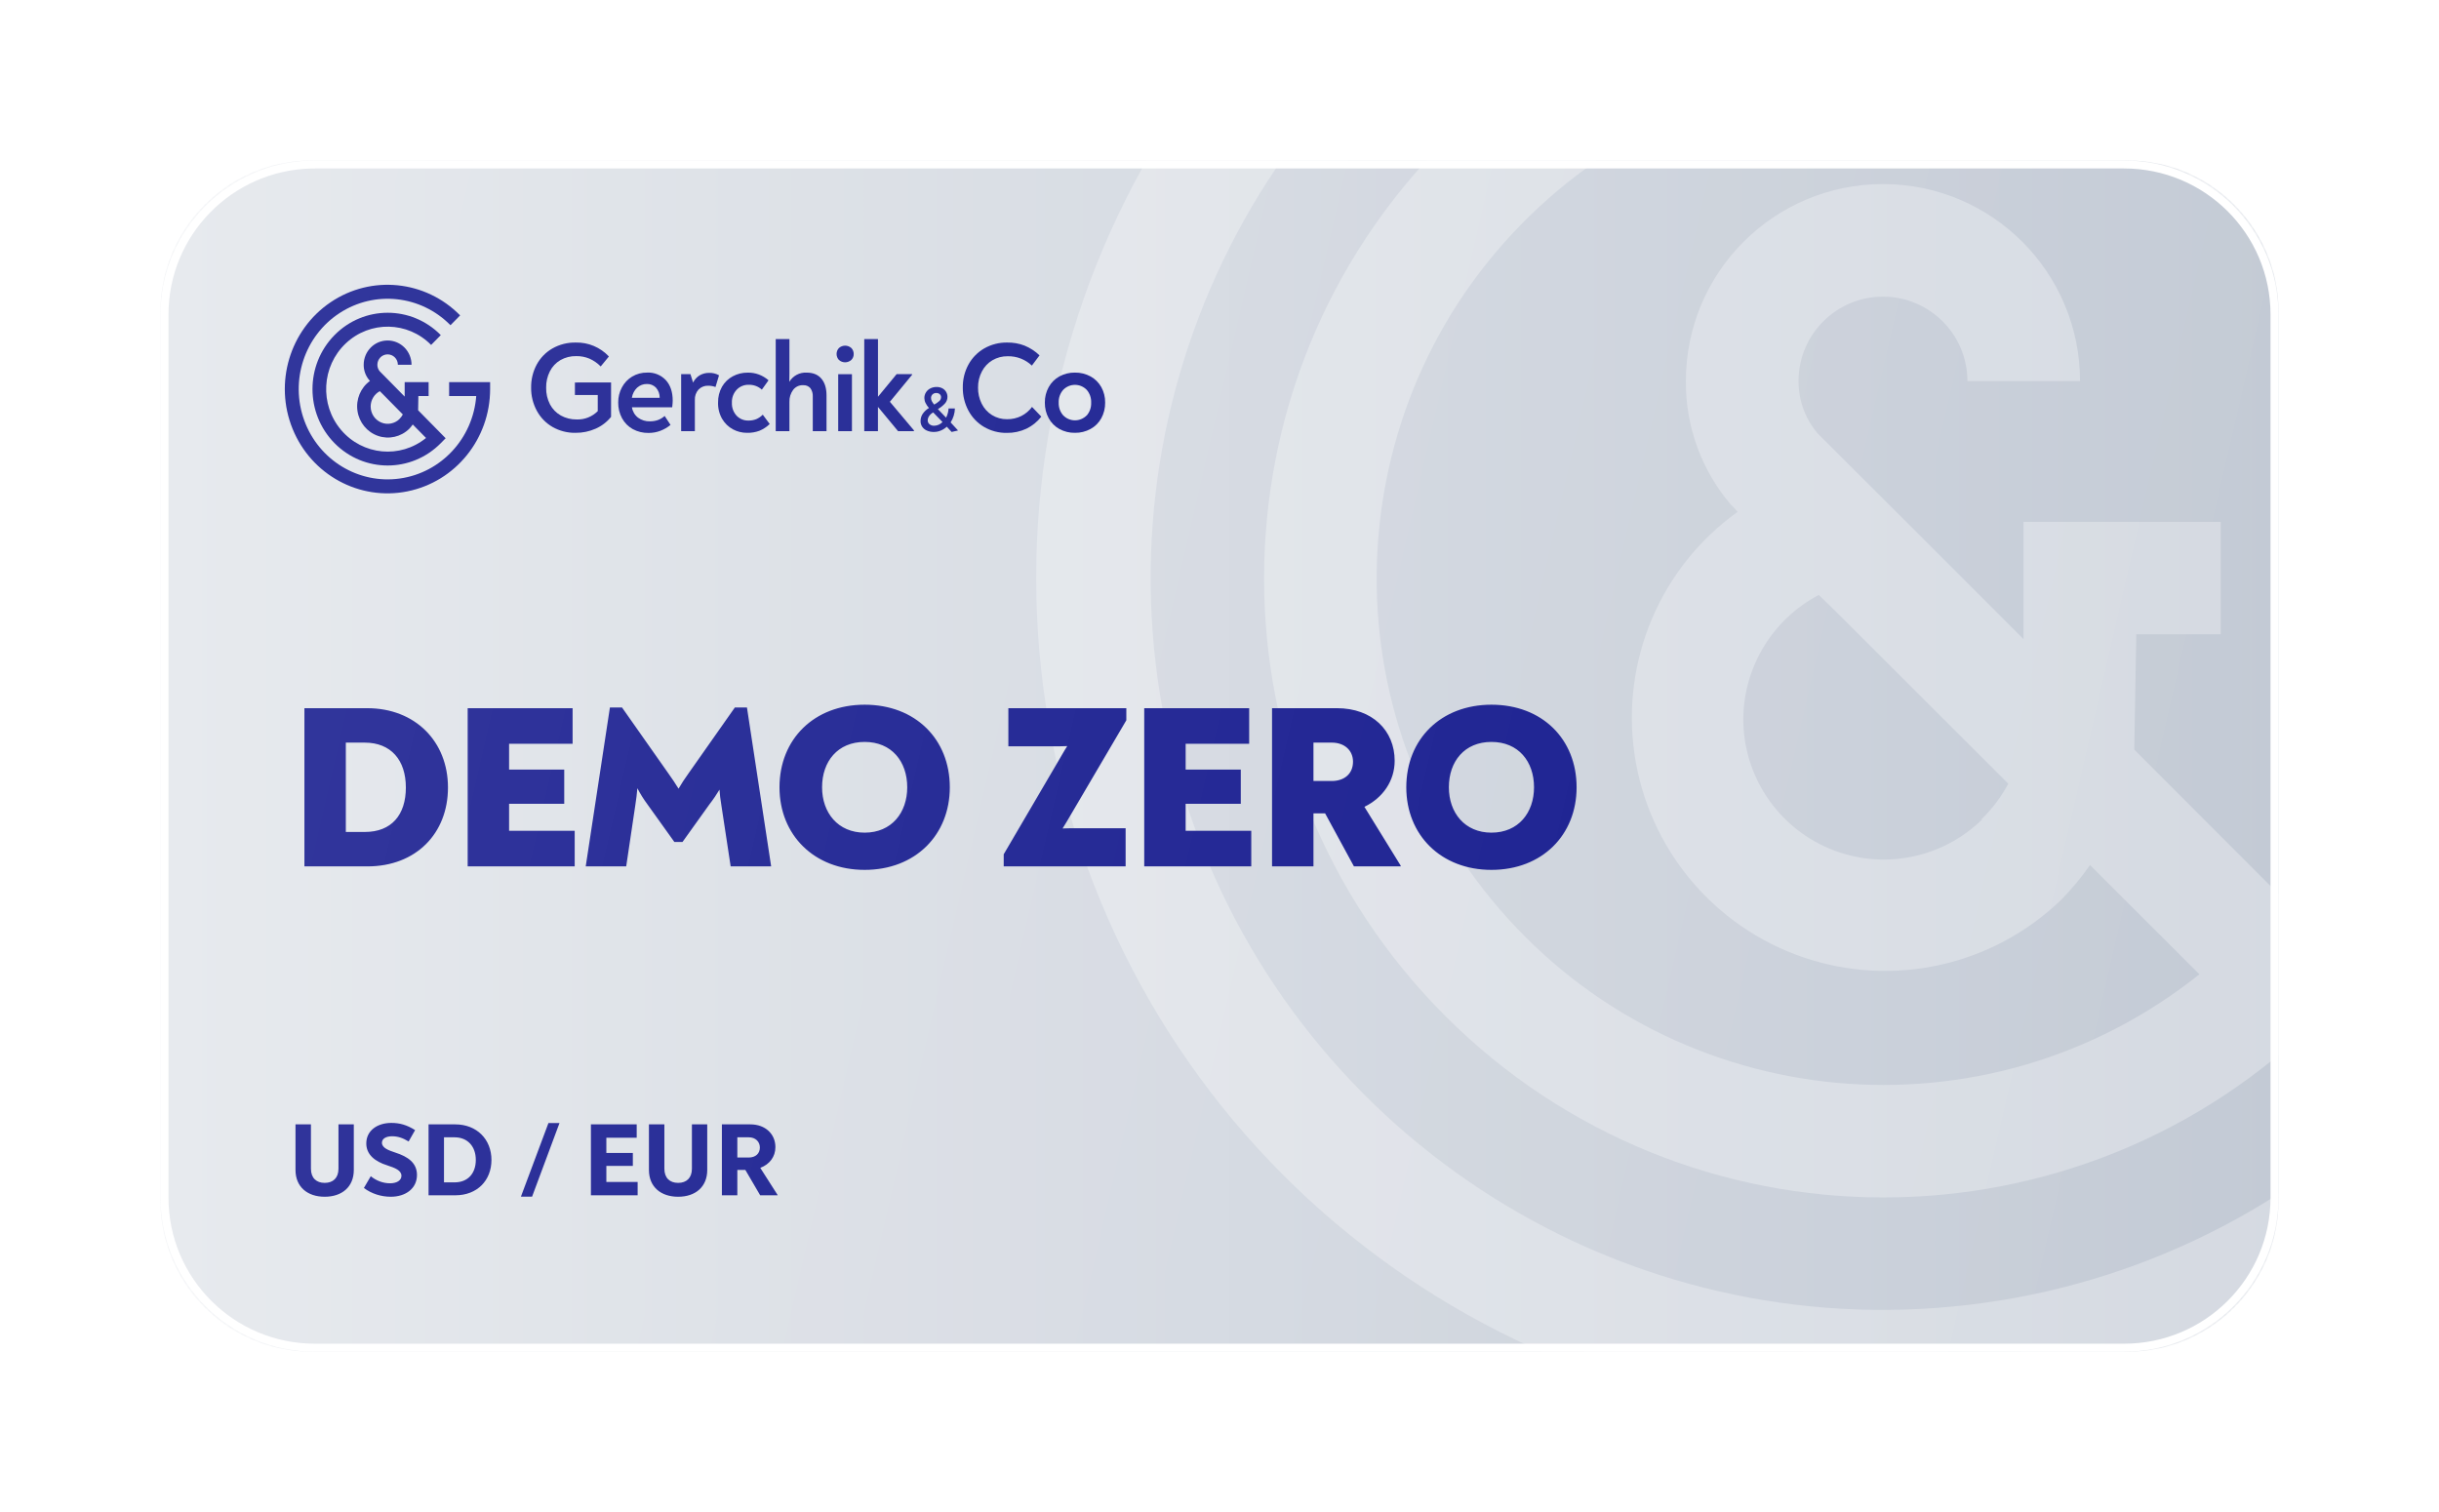
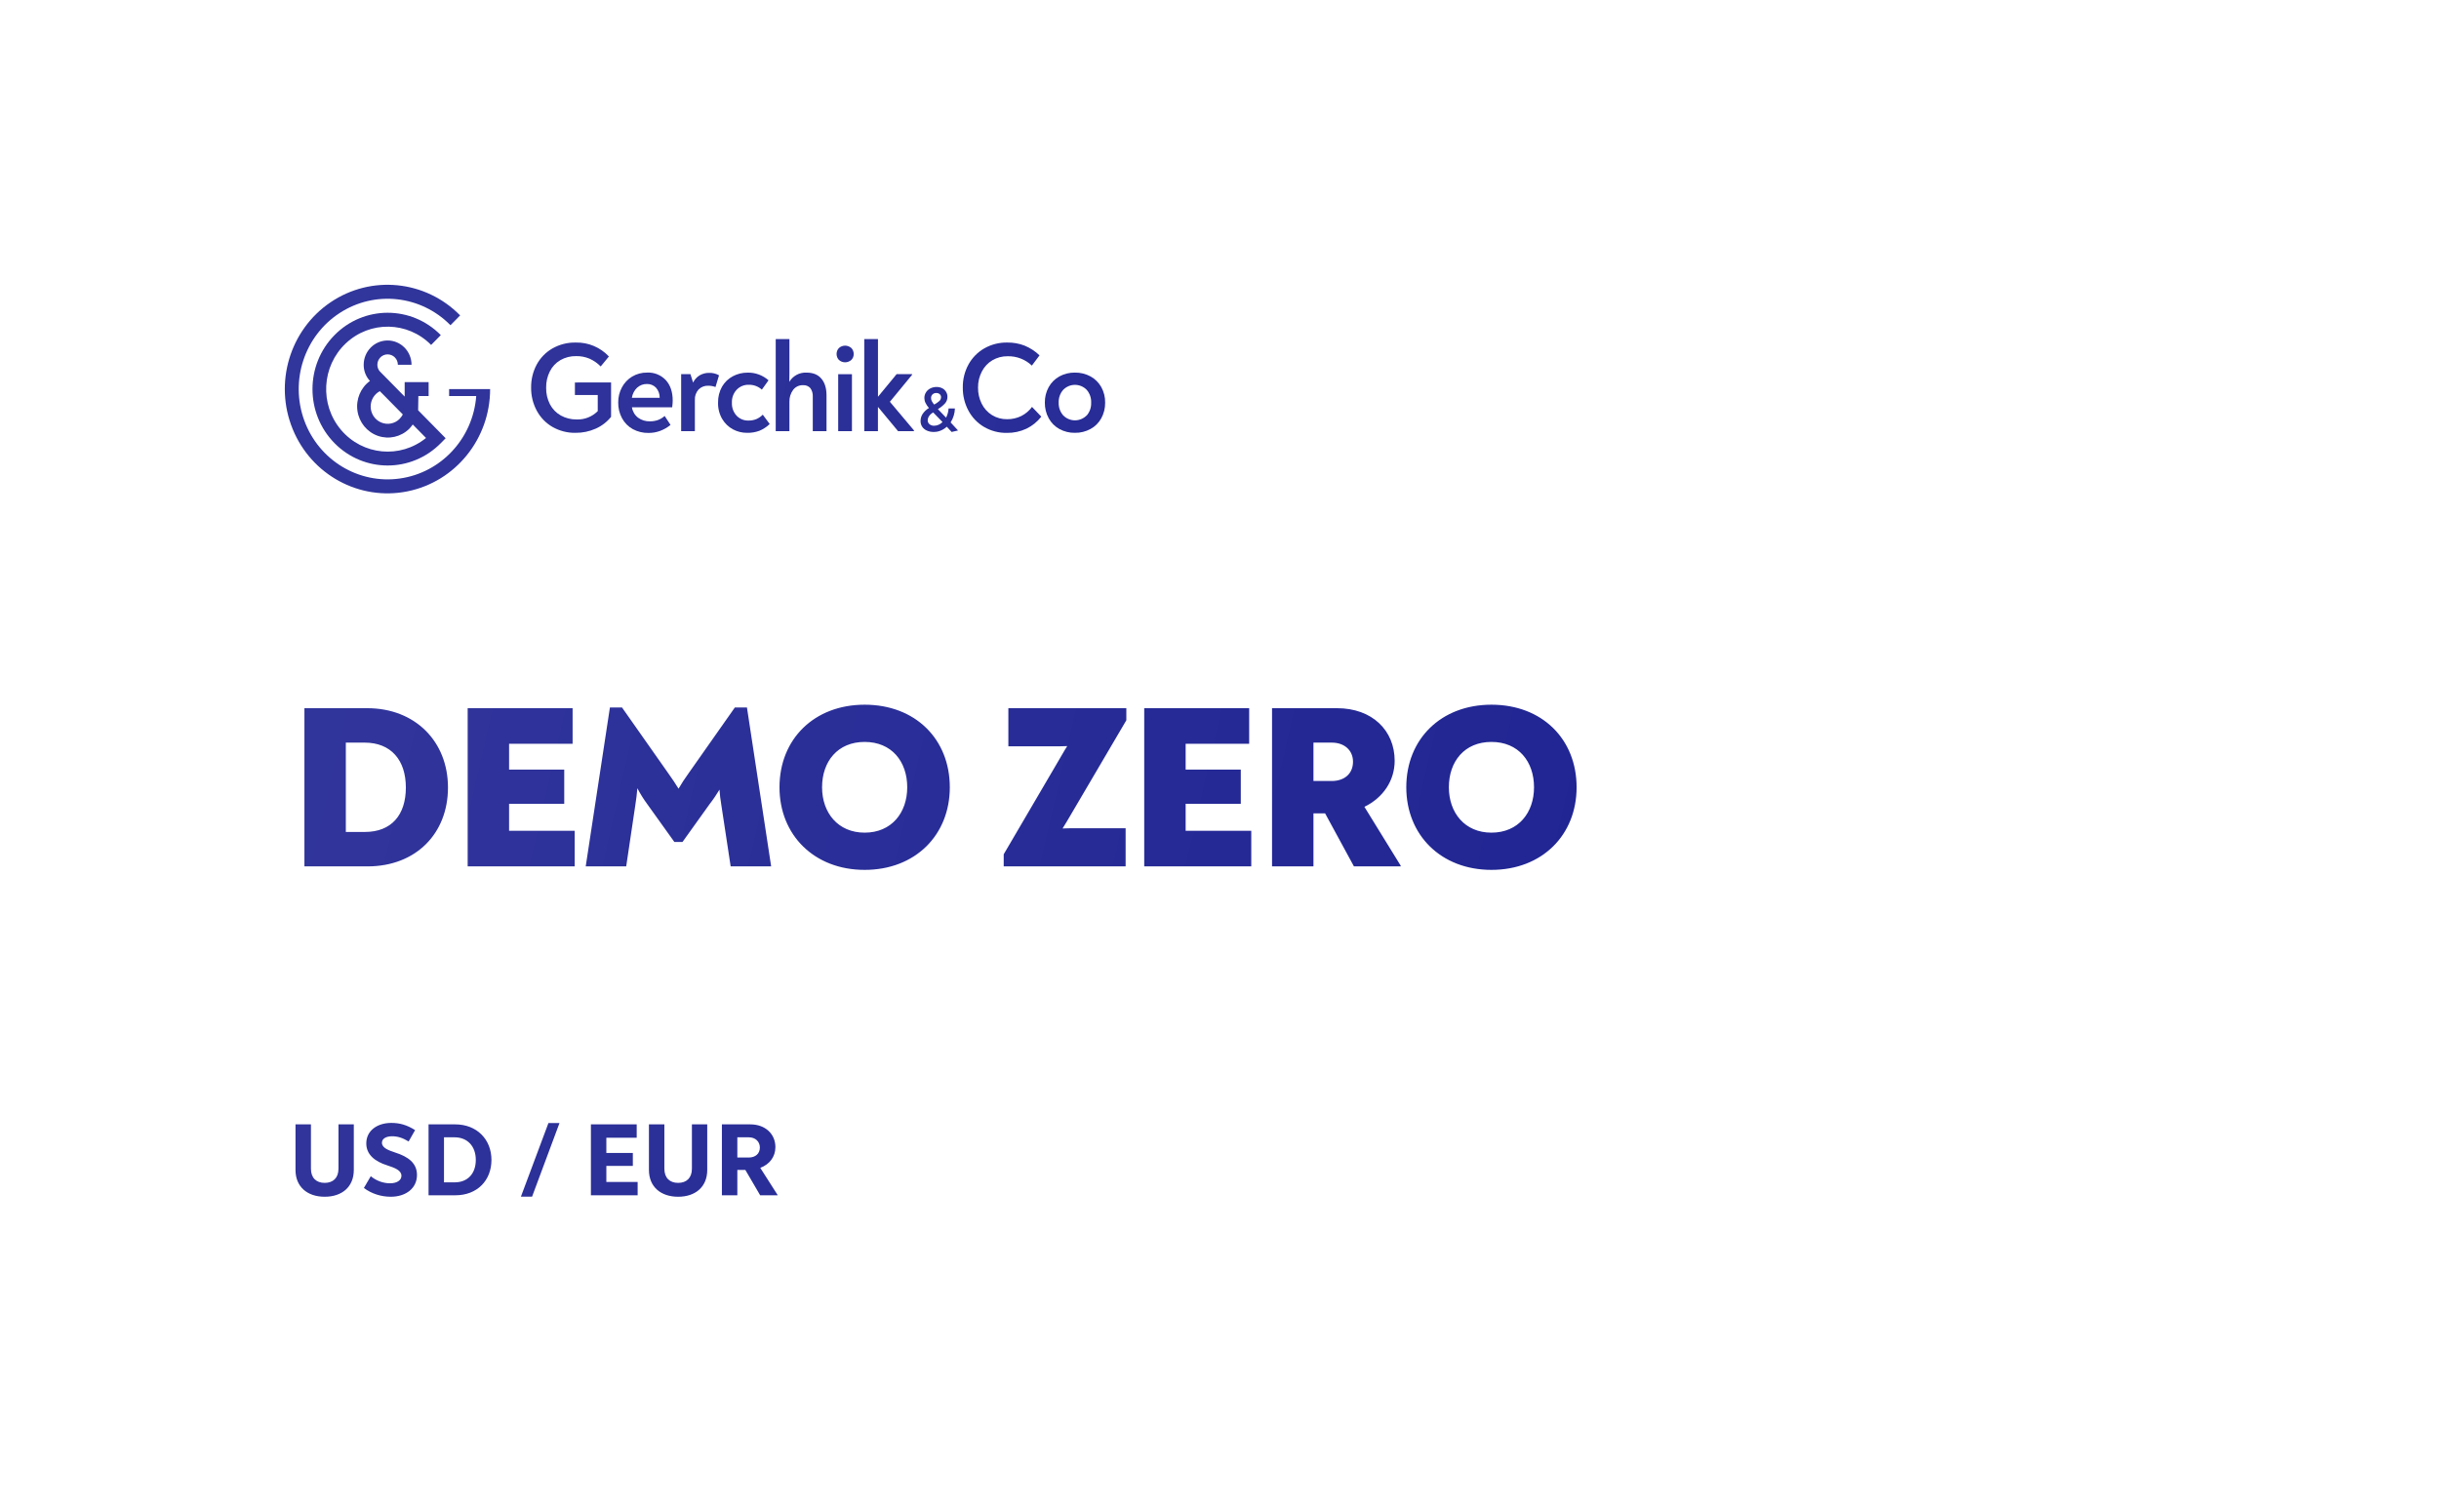
<svg xmlns="http://www.w3.org/2000/svg" width="608" height="377" viewBox="0 0 608 377" fill="none">
  <g filter="url(#filter0_d_2588_1891)">
    <mask id="mask0_2588_1891" style="mask-type:alpha" maskUnits="userSpaceOnUse" x="30" y="25" width="528" height="297">
-       <path fill-rule="evenodd" clip-rule="evenodd" d="M30 63.428C30 42.205 47.23 25 68.504 25H519.496C540.761 25 558 42.197 558 63.428V283.572C558 304.795 540.77 322 519.496 322H68.504C47.239 322 30 304.803 30 283.572V63.428Z" fill="white" />
-     </mask>
+       </mask>
    <g mask="url(#mask0_2588_1891)">
      <path fill-rule="evenodd" clip-rule="evenodd" d="M520.439 25C530.812 25 540.203 29.208 547.001 36.014C553.797 42.819 558 52.22 558 62.608V284.392C558 294.778 553.797 304.181 547 310.987C540.204 317.792 530.815 322 520.439 322H67.561C57.188 322 47.797 317.792 40.999 310.986C34.203 304.181 30 294.78 30 284.392V62.608C30 52.222 34.203 42.819 41 36.013C47.796 29.209 57.185 25 67.561 25H520.439Z" fill="url(#paint0_linear_2588_1891)" />
-       <path d="M68.505 26H519.496C540.211 26 557 42.752 557 63.428V283.572C557 304.241 540.22 321 519.496 321H68.505C47.79 321 31 304.249 31 283.572V63.428C31 43.081 47.261 26.525 67.536 26.013L68.505 26Z" stroke="white" stroke-width="2" />
      <mask id="mask1_2588_1891" style="mask-type:luminance" maskUnits="userSpaceOnUse" x="30" y="25" width="528" height="297">
        <path d="M30 63.428C30 42.205 47.23 25 68.504 25H519.496C540.761 25 558 42.197 558 63.428V283.572C558 304.795 540.77 322 519.496 322H68.504C47.239 322 30 304.803 30 283.572V63.428Z" fill="white" />
      </mask>
      <g mask="url(#mask1_2588_1891)">
        <path d="M522.03 171.882L522.535 143.136H543.583V115.106H494.415V144.315L469.157 119.062L443.142 93.094C440.023 89.448 438.32 84.803 438.343 80.005C438.343 68.383 447.766 58.962 459.391 58.962C471.016 58.962 480.439 68.383 480.439 80.005H508.517C508.517 52.879 486.523 30.89 459.391 30.89C432.259 30.89 410.265 52.879 410.265 80.005C410.17 91.307 414.161 102.262 421.505 110.855L422.515 111.865L423.146 112.623C403.929 126.398 394.021 149.754 397.471 173.142C400.922 196.529 417.153 216.03 439.53 223.671C461.906 231.313 486.678 225.814 503.718 209.424C506.394 206.721 508.831 203.792 511.001 200.669L538.279 227.9C485.212 270.265 408.136 263.089 363.807 211.654C319.478 160.22 323.769 82.945 373.52 36.733C423.272 -9.479 500.669 -8.082 548.719 39.896L568.588 20.031C508.292 -40.205 410.575 -40.178 350.311 20.089C290.046 80.357 290.046 178.053 350.311 238.321C410.575 298.589 508.292 298.615 568.588 238.38L578.523 228.447L522.03 171.882ZM484.143 189.264C474.076 199.15 459.057 202.03 446.045 196.569C433.033 191.108 424.57 178.373 424.578 164.264C424.655 151.27 431.89 139.376 443.395 133.33C445.373 135.224 447.352 137.16 449.456 139.264L490.626 180.383C488.869 183.672 486.611 186.668 483.933 189.264H484.143Z" fill="white" fill-opacity="0.3" />
        <path d="M585.679 115.106V143.136H641.372C634.765 228.622 569.524 297.981 484.586 309.819C399.648 321.656 317.922 272.778 288.184 192.357C258.445 111.936 288.715 21.662 360.928 -24.588C433.14 -70.839 527.819 -60.591 588.458 0.039L608.285 -19.784C537.241 -90.954 425.802 -102.028 342.136 -46.232C258.47 9.564 225.886 116.685 264.317 209.604C302.748 302.523 401.487 355.352 500.133 335.776C598.78 316.199 669.851 229.671 669.871 129.121V115.106H585.679Z" fill="white" fill-opacity="0.3" />
      </g>
    </g>
    <path d="M70.944 283.364C66.654 283.364 63.664 280.92 63.664 276.682V265.32H67.512V276.37C67.512 278.684 68.864 279.906 70.944 279.906C73.024 279.906 74.376 278.684 74.376 276.37V265.32H78.198V276.682C78.198 280.92 75.234 283.364 70.944 283.364ZM87.419 283.364C85.001 283.364 82.635 282.61 80.711 281.18L82.427 278.242C83.779 279.36 85.495 280.01 87.237 280.01C88.797 280.01 90.071 279.36 90.071 278.138C90.071 276.786 88.459 276.162 86.535 275.538C83.363 274.55 81.309 272.782 81.309 270.078C81.309 266.802 84.143 264.956 87.549 264.956C89.629 264.956 91.423 265.45 93.477 266.75L91.865 269.584C90.331 268.648 89.083 268.284 87.731 268.284C86.301 268.284 85.209 268.856 85.209 269.896C85.209 271.196 86.873 271.794 88.511 272.34C91.709 273.354 93.945 274.94 93.945 277.93C93.945 281.31 91.111 283.364 87.419 283.364ZM96.832 283V265.32H103.488C108.844 265.32 112.51 269.038 112.51 274.186C112.51 279.308 108.948 283 103.514 283H96.832ZM100.68 279.776H103.332C106.66 279.776 108.61 277.514 108.61 274.186C108.61 270.858 106.608 268.544 103.306 268.544H100.68V279.776ZM122.638 283.338H119.856L126.72 264.982H129.476L122.638 283.338ZM141.153 279.672H148.953V283H137.305V265.32H148.719V268.648H141.153V272.444H147.757V275.668H141.153V279.672ZM159.049 283.364C154.759 283.364 151.769 280.92 151.769 276.682V265.32H155.617V276.37C155.617 278.684 156.969 279.906 159.049 279.906C161.129 279.906 162.481 278.684 162.481 276.37V265.32H166.303V276.682C166.303 280.92 163.339 283.364 159.049 283.364ZM179.525 276.162L183.841 282.922V283H179.499L175.807 276.682H173.805V283H169.957V265.32H177.055C180.799 265.32 183.295 267.738 183.295 270.988C183.295 273.38 181.865 275.278 179.525 276.162ZM173.805 273.588H176.613C178.355 273.588 179.421 272.6 179.421 271.092C179.421 269.636 178.329 268.544 176.665 268.544H173.805V273.588Z" fill="#171C8F" />
    <path d="M65.886 201V161.56H81.546C93.494 161.56 101.672 169.854 101.672 181.338C101.672 192.764 93.726 201 81.604 201H65.886ZM76.21 192.416H80.966C87.578 192.416 91.174 188.182 91.174 181.338C91.174 174.494 87.462 170.144 80.908 170.144H76.21V192.416ZM116.907 192.126H133.263V201H106.583V161.56H132.741V170.434H116.907V176.872H130.653V185.398H116.907V192.126ZM176.203 161.386L182.235 201H172.143L169.823 185.746C169.591 184.296 169.417 183.02 169.359 181.86C168.663 183.02 167.851 184.238 166.865 185.514L160.137 194.91H158.107L151.379 185.514C150.393 184.18 149.639 182.962 148.885 181.512C148.769 183.02 148.595 184.238 148.363 185.804L146.101 201H136.009L142.041 161.386H145.057L156.599 177.8C157.527 179.076 158.397 180.41 159.151 181.628C159.847 180.41 160.717 179.076 161.645 177.8L173.187 161.386H176.203ZM205.542 201.87C192.956 201.87 184.314 193.17 184.314 181.28C184.314 169.274 192.956 160.69 205.542 160.69C218.186 160.69 226.77 169.274 226.77 181.28C226.77 193.17 218.186 201.87 205.542 201.87ZM205.542 192.59C212.27 192.59 216.156 187.602 216.156 181.28C216.156 174.842 212.27 169.97 205.542 169.97C198.814 169.97 194.928 174.842 194.928 181.28C194.928 187.602 198.872 192.59 205.542 192.59ZM240.207 201V197.984L253.663 175.016C254.475 173.682 255.171 172.348 256.041 171.014C254.707 171.072 253.315 171.072 251.981 171.072H241.367V161.56H270.773V164.576L256.969 188.066C256.273 189.226 255.635 190.386 254.881 191.546C256.157 191.488 257.375 191.488 258.593 191.488H270.599V201H240.207ZM285.561 192.126H301.917V201H275.237V161.56H301.395V170.434H285.561V176.872H299.307V185.398H285.561V192.126ZM330.124 186.152L339.172 200.826V201H327.514L320.322 187.776H317.422V201H307.098V161.56H323.28C332.096 161.56 337.664 167.128 337.664 174.668C337.664 179.656 334.764 183.89 330.124 186.152ZM321.946 179.714C325.252 179.714 327.282 177.8 327.282 174.9C327.282 172.116 325.194 170.144 322.004 170.144H317.422V179.714H321.946ZM361.791 201.87C349.205 201.87 340.563 193.17 340.563 181.28C340.563 169.274 349.205 160.69 361.791 160.69C374.435 160.69 383.019 169.274 383.019 181.28C383.019 193.17 374.435 201.87 361.791 201.87ZM361.791 192.59C368.519 192.59 372.405 187.602 372.405 181.28C372.405 174.842 368.519 169.97 361.791 169.97C355.063 169.97 351.177 174.842 351.177 181.28C351.177 187.602 355.121 192.59 361.791 192.59Z" fill="#171C8F" />
    <path d="M142.33 80.353V88.926C141.3 90.204 139.984 91.213 138.492 91.87C136.911 92.573 135.2 92.927 133.474 92.909C131.467 92.947 129.486 92.441 127.735 91.445C126.081 90.492 124.722 89.089 123.81 87.394C122.858 85.627 122.372 83.64 122.4 81.626C122.372 79.633 122.847 77.667 123.779 75.914C124.687 74.228 126.039 72.833 127.684 71.885C129.469 70.868 131.489 70.356 133.535 70.4C136.645 70.325 139.641 71.587 141.789 73.873L139.745 76.361C138.941 75.542 137.995 74.884 136.954 74.418C135.904 73.981 134.777 73.765 133.643 73.785C132.259 73.752 130.893 74.098 129.687 74.787C128.569 75.443 127.66 76.413 127.071 77.581C126.437 78.841 126.119 80.241 126.146 81.657C126.112 83.101 126.441 84.531 127.101 85.811C127.718 86.982 128.655 87.946 129.8 88.589C131.017 89.259 132.385 89.599 133.77 89.575C135.724 89.646 137.619 88.894 139.009 87.498V83.474H133.316V80.359L142.33 80.353Z" fill="#171C8F" />
    <path d="M155.986 79.777C157.124 81.034 157.693 82.733 157.693 84.876C157.693 85.219 157.652 85.769 157.57 86.538H147.528C147.687 87.573 148.237 88.504 149.061 89.134C149.914 89.755 150.945 90.075 151.994 90.043C152.69 90.053 153.381 89.94 154.039 89.71C154.645 89.48 155.204 89.139 155.689 88.703L157.151 90.936C156.383 91.566 155.52 92.066 154.596 92.415C153.661 92.765 152.673 92.941 151.678 92.935C150.305 92.964 148.949 92.635 147.737 91.979C146.61 91.356 145.683 90.417 145.065 89.274C144.416 88.072 144.086 86.719 144.109 85.349C144.096 84.031 144.414 82.731 145.034 81.574C145.63 80.457 146.513 79.525 147.589 78.879C148.716 78.212 150.001 77.871 151.305 77.892C153.061 77.798 154.77 78.487 155.986 79.777ZM148.831 81.641C148.127 82.314 147.664 83.205 147.513 84.175H154.447C154.471 83.234 154.134 82.32 153.507 81.626C152.907 81.025 152.09 80.702 151.248 80.733C150.364 80.719 149.507 81.043 148.846 81.641H148.831Z" fill="#171C8F" />
    <path d="M169.242 78.567L168.363 81.486C167.78 81.272 167.164 81.163 166.544 81.164C165.642 81.124 164.765 81.47 164.127 82.119C163.497 82.828 163.17 83.761 163.217 84.715V92.499H159.798V78.282H162.118L162.773 80.385C163.134 79.637 163.7 79.011 164.403 78.583C165.138 78.156 165.974 77.94 166.82 77.96C167.666 77.939 168.503 78.149 169.242 78.567Z" fill="#171C8F" />
    <path d="M172.707 92.037C171.596 91.437 170.668 90.539 170.024 89.441C169.314 88.212 168.96 86.804 169.002 85.38C168.971 83.99 169.311 82.617 169.988 81.408C170.624 80.303 171.554 79.403 172.671 78.812C173.811 78.202 175.083 77.89 176.371 77.903C178.281 77.858 180.138 78.54 181.579 79.814L179.918 82.14C179.013 81.321 177.833 80.888 176.622 80.93C175.503 80.901 174.423 81.347 173.642 82.161C172.829 83.03 172.399 84.198 172.451 85.396C172.394 86.596 172.818 87.769 173.627 88.646C174.401 89.446 175.467 89.882 176.57 89.851C177.236 89.864 177.897 89.745 178.518 89.503C179.125 89.239 179.679 88.86 180.148 88.386L181.875 90.713C181.136 91.426 180.273 91.995 179.33 92.39C178.331 92.762 177.271 92.938 176.208 92.909C174.988 92.913 173.786 92.614 172.707 92.037Z" fill="#171C8F" />
    <path d="M194.764 79.408C195.612 80.409 196.036 81.802 196.036 83.588V92.498H192.612V83.858C192.653 83.117 192.444 82.385 192.019 81.781C191.561 81.257 190.888 80.98 190.2 81.033C189.229 80.985 188.296 81.426 187.706 82.212C187.082 83.064 186.759 84.105 186.791 85.166V92.498H183.373V69.543H186.791V78.027C186.791 78.892 186.781 79.614 186.761 80.192C187.673 78.686 189.321 77.806 191.059 77.897C192.684 77.897 193.919 78.401 194.764 79.408Z" fill="#171C8F" />
    <path d="M199.123 74.735C198.352 73.902 198.352 72.604 199.123 71.77C200.012 70.978 201.341 70.978 202.23 71.77C202.615 72.171 202.825 72.712 202.812 73.271C202.827 73.823 202.609 74.356 202.215 74.735C201.331 75.525 200.007 75.525 199.123 74.735ZM198.949 78.292H202.373V92.499H198.949V78.292Z" fill="#171C8F" />
    <path d="M217.838 92.306V92.498H213.877L208.854 86.439V92.498H205.445V69.543H208.864V83.92L213.509 78.281H217.368V78.437L211.833 85.166L217.838 92.306Z" fill="#171C8F" />
    <path d="M220.995 92.322C220.534 92.114 220.141 91.778 219.861 91.351C219.606 90.945 219.473 90.472 219.478 89.99C219.472 89.359 219.65 88.739 219.989 88.21C220.402 87.6 220.943 87.091 221.573 86.719C221.233 86.342 220.946 85.919 220.72 85.463C220.531 85.082 220.432 84.663 220.428 84.237C220.423 83.75 220.554 83.271 220.806 82.856C221.066 82.428 221.438 82.081 221.88 81.854C222.376 81.597 222.927 81.469 223.484 81.48C223.975 81.471 224.46 81.581 224.9 81.802C225.29 82.006 225.617 82.315 225.845 82.695C226.07 83.072 226.187 83.506 226.183 83.947C226.185 84.555 225.962 85.142 225.559 85.593C225.045 86.146 224.453 86.619 223.801 86.995L225.845 89.129C226.032 88.758 226.18 88.368 226.285 87.966C226.383 87.596 226.442 87.216 226.459 86.834H228.043C228.007 88.071 227.638 89.274 226.975 90.312L228.825 92.322L227.225 92.691L226.019 91.382C225.59 91.782 225.096 92.102 224.557 92.327C223.998 92.572 223.394 92.696 222.784 92.691C222.168 92.705 221.557 92.579 220.995 92.322ZM224.951 90.219L222.631 87.825C222.224 88.041 221.873 88.353 221.609 88.734C221.39 89.047 221.269 89.42 221.261 89.804C221.26 90.171 221.421 90.52 221.701 90.754C222.034 91.027 222.454 91.166 222.881 91.143C223.664 91.126 224.409 90.793 224.951 90.219ZM224.159 84.98C224.434 84.733 224.591 84.377 224.588 84.004C224.589 83.727 224.472 83.463 224.266 83.282C224.03 83.074 223.725 82.967 223.413 82.981C223.056 82.961 222.707 83.09 222.447 83.339C222.214 83.573 222.086 83.894 222.094 84.227C222.095 84.498 222.16 84.765 222.283 85.006C222.448 85.317 222.648 85.606 222.881 85.868C223.339 85.623 223.768 85.325 224.159 84.98Z" fill="#171C8F" />
    <path d="M235.264 91.413C233.627 90.442 232.286 89.029 231.391 87.332C230.462 85.577 229.987 83.612 230.011 81.62C229.979 79.603 230.471 77.614 231.437 75.851C232.363 74.178 233.724 72.795 235.372 71.853C237.116 70.865 239.088 70.363 241.085 70.399C242.563 70.375 244.032 70.635 245.414 71.168C246.793 71.734 248.056 72.557 249.139 73.593L247.228 76.142C245.594 74.599 243.433 73.765 241.203 73.816C239.86 73.79 238.536 74.139 237.375 74.823C236.27 75.483 235.369 76.443 234.774 77.596C234.122 78.835 233.789 80.221 233.808 81.625C233.787 83.018 234.099 84.396 234.717 85.639C235.293 86.807 236.178 87.789 237.273 88.474C238.411 89.177 239.722 89.537 241.054 89.513C242.28 89.532 243.494 89.258 244.596 88.713C245.647 88.181 246.561 87.406 247.264 86.449L249.584 88.874C248.585 90.156 247.308 91.186 245.853 91.886C244.328 92.595 242.666 92.95 240.988 92.924C238.98 92.958 237.002 92.436 235.264 91.413Z" fill="#171C8F" />
    <path d="M254.086 91.953C252.964 91.338 252.04 90.408 251.424 89.274C250.775 88.085 250.444 86.744 250.463 85.385C250.441 84.03 250.772 82.693 251.424 81.511C252.046 80.386 252.969 79.462 254.086 78.847C255.277 78.197 256.613 77.868 257.965 77.892C259.32 77.87 260.659 78.198 261.854 78.847C262.978 79.46 263.908 80.384 264.537 81.511C265.188 82.695 265.518 84.034 265.493 85.39C265.513 86.747 265.183 88.086 264.537 89.274C263.913 90.407 262.982 91.335 261.854 91.948C260.659 92.599 259.321 92.929 257.965 92.908C256.613 92.933 255.277 92.604 254.086 91.953ZM260.893 88.594C261.657 87.711 262.056 86.564 262.008 85.39C262.058 84.216 261.659 83.067 260.893 82.186C260.12 81.393 259.067 80.947 257.968 80.947C256.869 80.947 255.815 81.393 255.042 82.186C254.27 83.058 253.865 84.202 253.913 85.374C253.867 86.546 254.272 87.689 255.042 88.562C255.817 89.352 256.87 89.795 257.968 89.795C259.065 89.795 260.118 89.352 260.893 88.562V88.594Z" fill="#171C8F" />
    <path d="M94.231 87.28L94.292 83.734H96.847V80.275H90.878V83.879L87.812 80.763L84.654 77.56C84.275 77.11 84.068 76.537 84.071 75.945C84.071 74.511 85.215 73.349 86.626 73.349C88.038 73.349 89.182 74.511 89.182 75.945H92.59C92.59 72.598 89.92 69.885 86.626 69.885C83.333 69.885 80.662 72.598 80.662 75.945C80.651 77.339 81.135 78.691 82.027 79.751L82.15 79.876L82.226 79.969C79.893 81.668 78.691 84.55 79.109 87.435C79.528 90.321 81.499 92.727 84.215 93.669C86.932 94.612 89.939 93.934 92.008 91.912C92.333 91.578 92.628 91.217 92.892 90.832L96.203 94.191C89.761 99.418 80.404 98.532 75.022 92.187C69.641 85.841 70.162 76.308 76.202 70.606C82.242 64.905 91.638 65.077 97.471 70.996L99.883 68.546C92.563 61.114 80.7 61.117 73.384 68.553C66.068 75.988 66.068 88.041 73.384 95.477C80.7 102.912 92.563 102.915 99.883 95.484L101.089 94.258L94.231 87.28ZM89.631 89.424C88.409 90.644 86.586 90.999 85.006 90.326C83.427 89.652 82.399 88.081 82.4 86.34C82.409 84.737 83.288 83.27 84.684 82.524C84.925 82.757 85.165 82.996 85.42 83.256L90.418 88.329C90.205 88.734 89.931 89.104 89.606 89.424H89.631Z" fill="#171C8F" />
-     <path d="M101.958 80.275V83.733H108.719C107.917 94.28 99.997 102.837 89.685 104.297C79.374 105.758 69.452 99.728 65.842 89.806C62.232 79.884 65.906 68.747 74.673 63.041C83.44 57.335 94.934 58.599 102.295 66.079L104.702 63.633C96.078 54.853 82.549 53.487 72.392 60.37C62.235 67.254 58.279 80.47 62.944 91.934C67.61 103.397 79.597 109.915 91.573 107.5C103.548 105.085 112.176 94.409 112.179 82.004V80.275H101.958Z" fill="#171C8F" />
+     <path d="M101.958 80.275V83.733H108.719C107.917 94.28 99.997 102.837 89.685 104.297C79.374 105.758 69.452 99.728 65.842 89.806C62.232 79.884 65.906 68.747 74.673 63.041C83.44 57.335 94.934 58.599 102.295 66.079L104.702 63.633C96.078 54.853 82.549 53.487 72.392 60.37C62.235 67.254 58.279 80.47 62.944 91.934C67.61 103.397 79.597 109.915 91.573 107.5C103.548 105.085 112.176 94.409 112.179 82.004H101.958Z" fill="#171C8F" />
    <path d="M30 63.428C30 42.205 47.23 25 68.504 25H519.496C540.761 25 558 42.197 558 63.428V283.572C558 304.795 540.77 322 519.496 322H68.504C47.239 322 30 304.803 30 283.572V63.428Z" fill="url(#paint1_linear_2588_1891)" fill-opacity="0.12" />
  </g>
  <defs>
    <filter id="filter0_d_2588_1891" x="0" y="0" width="608" height="377" filterUnits="userSpaceOnUse" color-interpolation-filters="sRGB">
      <feFlood flood-opacity="0" result="BackgroundImageFix" />
      <feColorMatrix in="SourceAlpha" type="matrix" values="0 0 0 0 0 0 0 0 0 0 0 0 0 0 0 0 0 0 127 0" result="hardAlpha" />
      <feOffset dx="10" dy="15" />
      <feGaussianBlur stdDeviation="20" />
      <feComposite in2="hardAlpha" operator="out" />
      <feColorMatrix type="matrix" values="0 0 0 0 0.761 0 0 0 0 0.8 0 0 0 0 0.918 0 0 0 1 0" />
      <feBlend mode="normal" in2="BackgroundImageFix" result="effect1_dropShadow_2588_1891" />
      <feBlend mode="normal" in="SourceGraphic" in2="effect1_dropShadow_2588_1891" result="shape" />
    </filter>
    <linearGradient id="paint0_linear_2588_1891" x1="32.383" y1="173.562" x2="560.384" y2="173.562" gradientUnits="userSpaceOnUse">
      <stop stop-color="#E4E7EC" />
      <stop offset="1" stop-color="#C3CAD5" />
    </linearGradient>
    <linearGradient id="paint1_linear_2588_1891" x1="30" y1="119.05" x2="558" y2="240.6" gradientUnits="userSpaceOnUse">
      <stop stop-color="white" />
      <stop offset="1" stop-color="white" stop-opacity="0" />
    </linearGradient>
  </defs>
</svg>